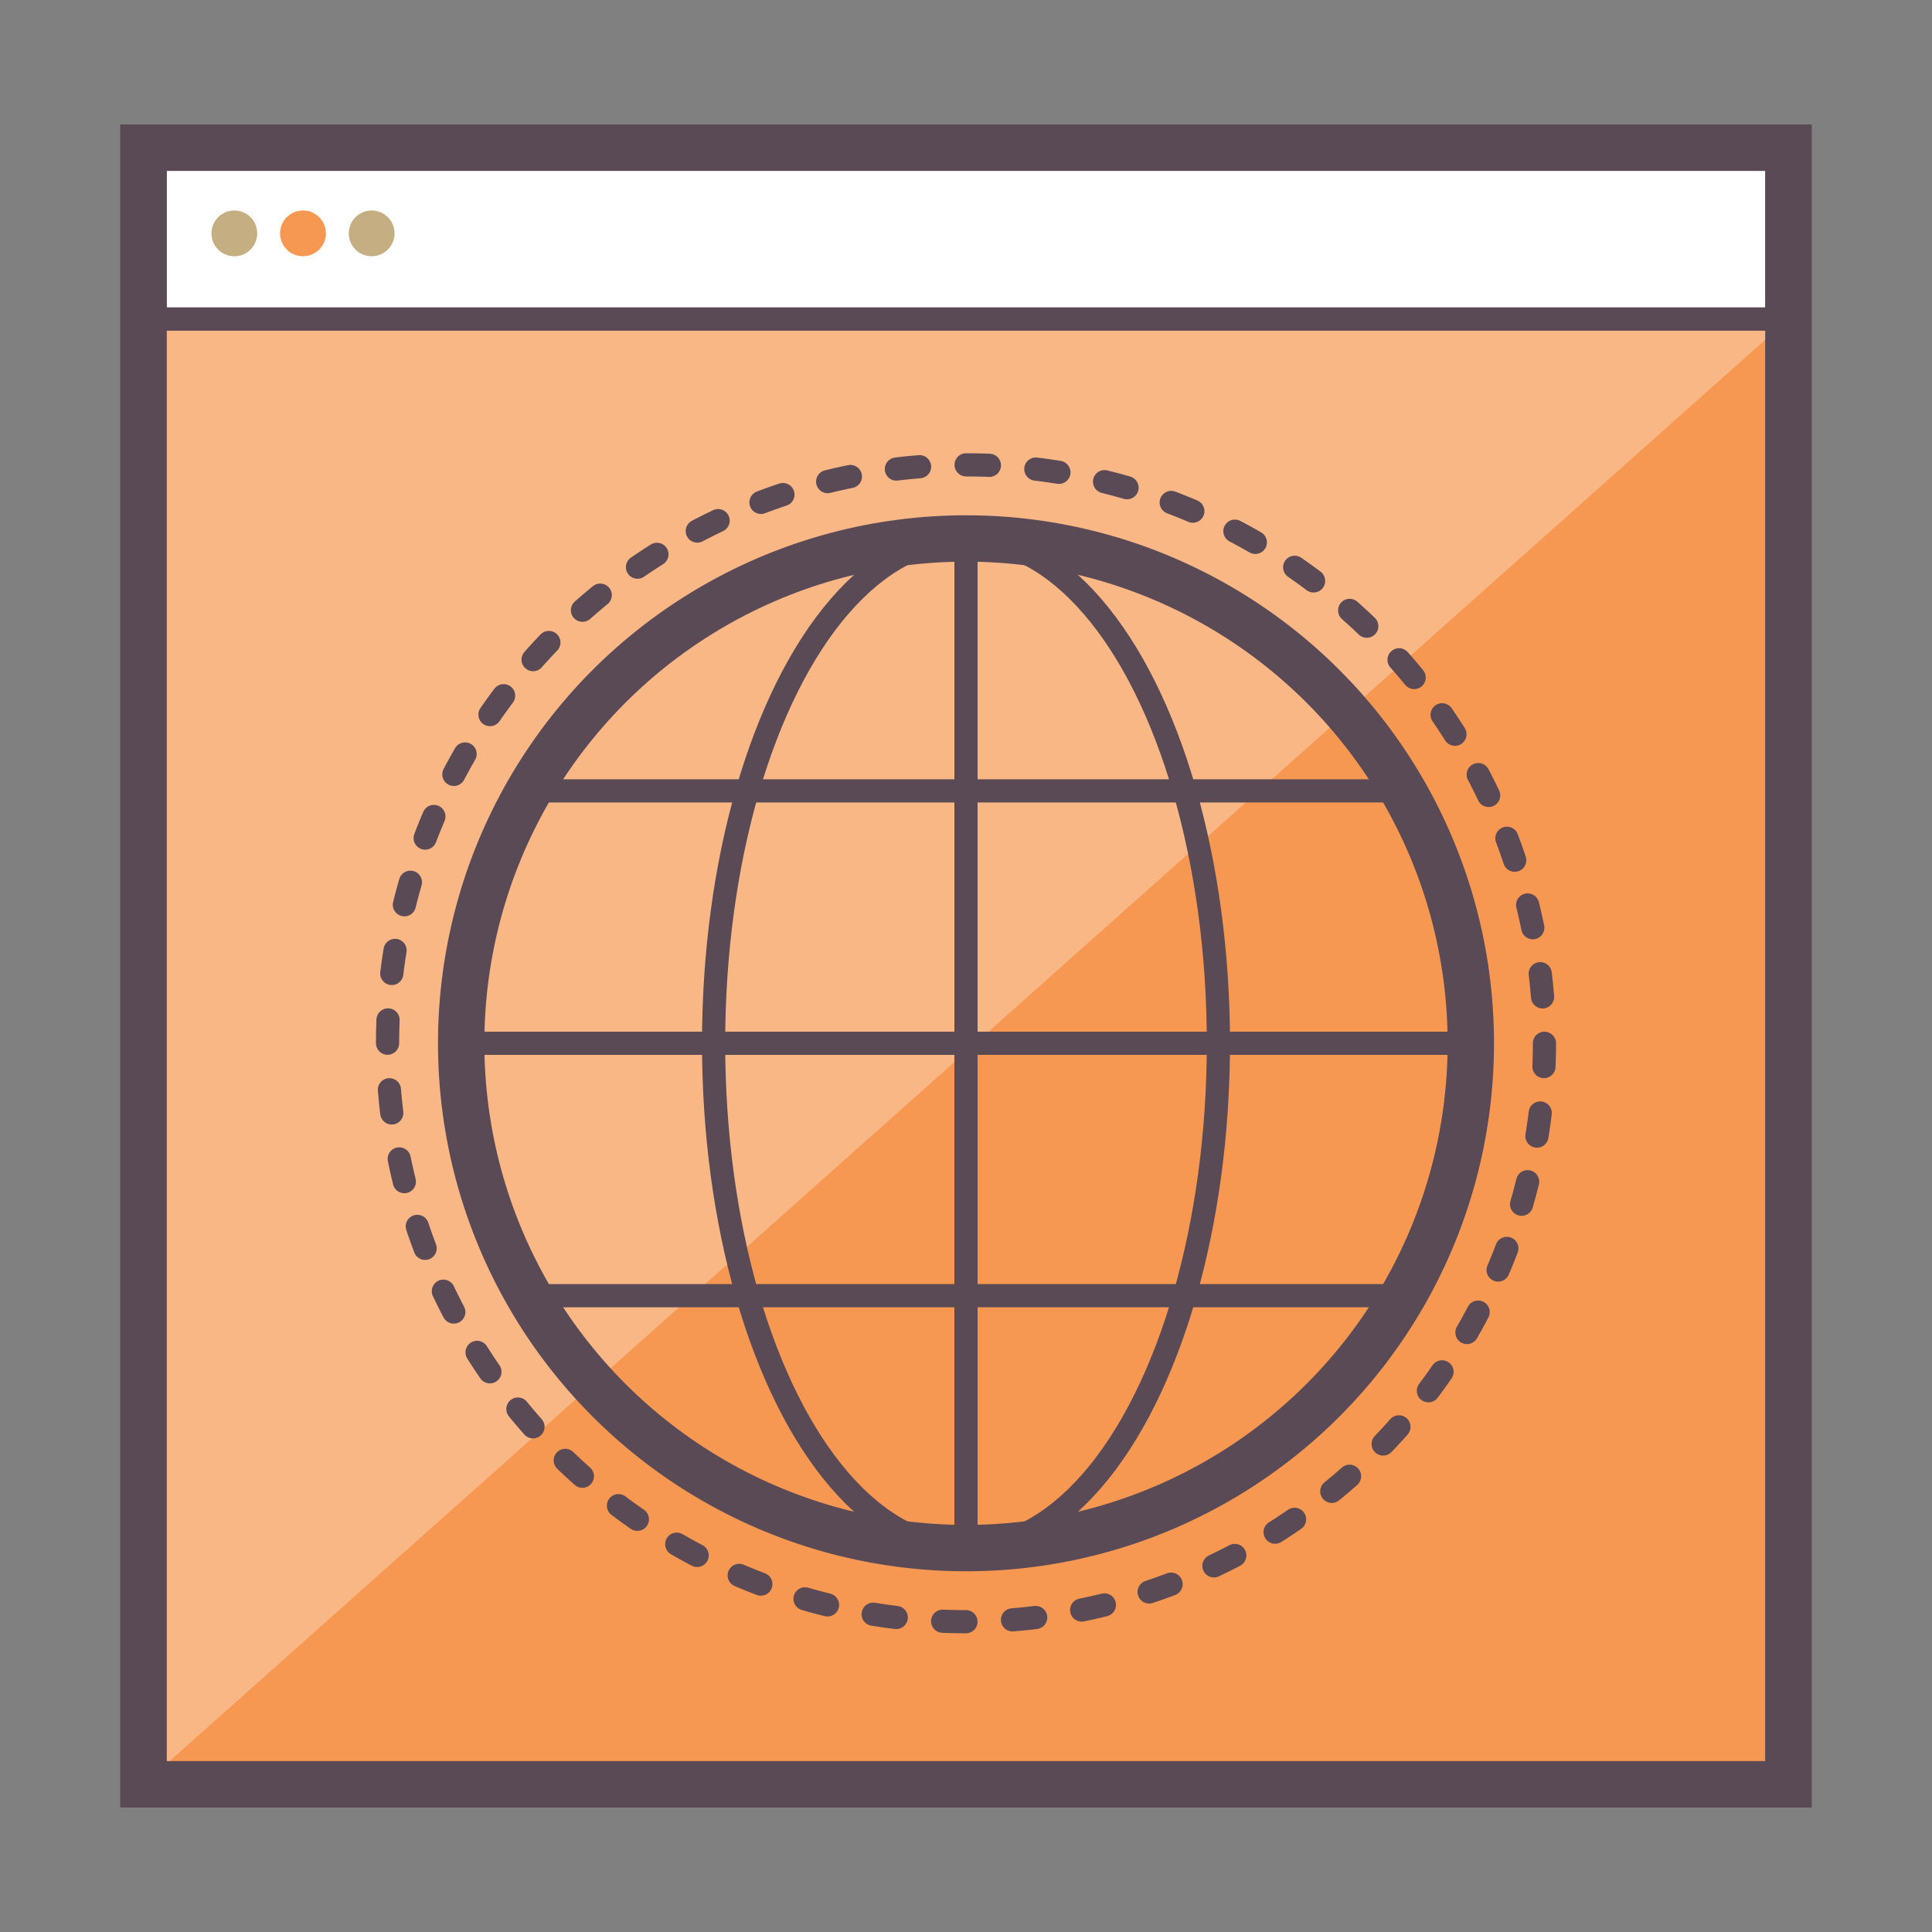
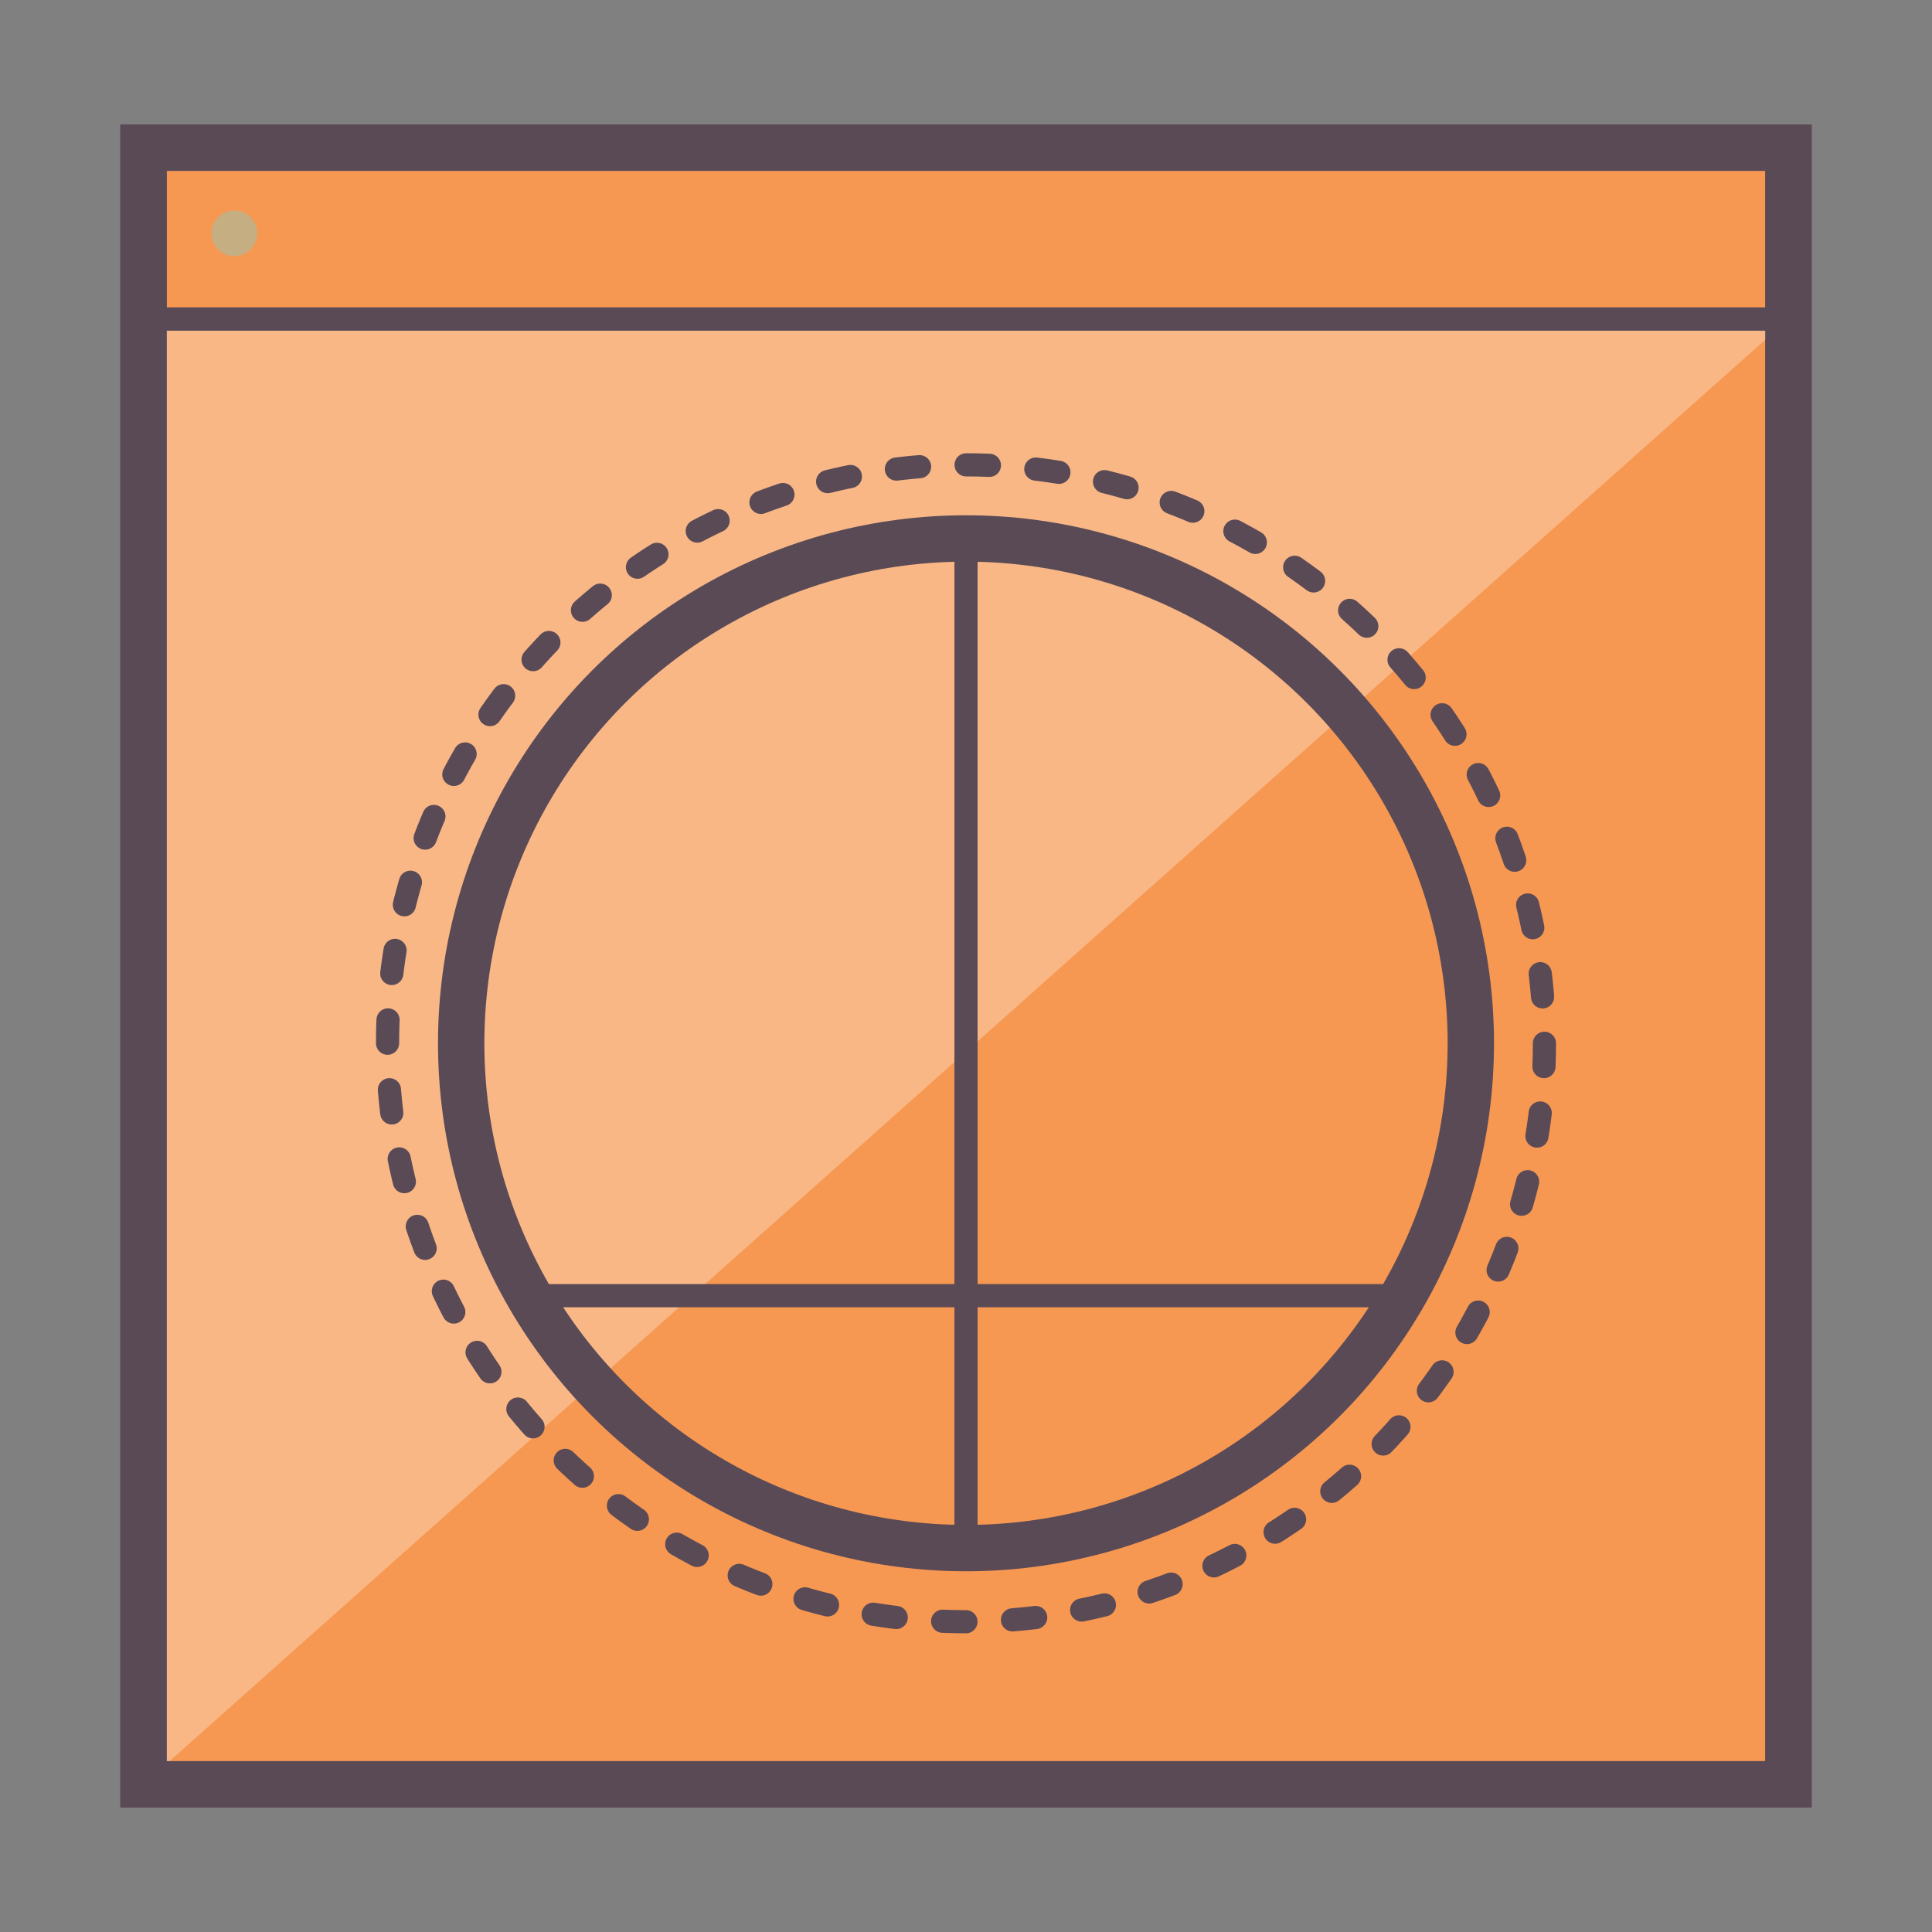
<svg xmlns="http://www.w3.org/2000/svg" version="1.1" id="Layer_1" x="0px" y="0px" width="500px" height="500px" viewBox="0 0 500 500" enable-background="new 0 0 500 500" xml:space="preserve">
  <rect x="0" y="0" width="500" height="500" fill="#808080" stroke="none" />
  <g>
    <rect x="37.146" y="38.218" fill="#F79852" width="425.707" height="423.564" />
-     <rect x="37.146" y="38.218" fill="#FFFFFF" width="425.707" height="44.353" />
    <rect x="37.146" y="38.218" fill="none" stroke="#5A4A56" stroke-width="12" width="425.707" height="423.564" />
    <circle fill="#C5AE81" cx="60.648" cy="60.395" r="5.922" />
    <circle fill="#F79852" cx="78.414" cy="60.395" r="5.922" />
-     <circle fill="#C5AE81" cx="96.18" cy="60.395" r="5.922" />
    <line fill="none" stroke="#5A4A56" stroke-width="6" x1="37.146" y1="82.57" x2="462.854" y2="82.57" />
  </g>
  <polygon opacity="0.3" fill="#FFFFFF" points="37.146,461.782 37.146,82.57 462.854,82.57 " />
-   <line fill="none" stroke="#5A4A56" stroke-width="6" stroke-linecap="round" stroke-linejoin="round" x1="119.353" y1="270" x2="380.647" y2="270" />
-   <line fill="none" stroke="#5A4A56" stroke-width="6" stroke-linecap="round" stroke-linejoin="round" x1="136.835" y1="204.677" x2="363.165" y2="204.677" />
  <line fill="none" stroke="#5A4A56" stroke-width="6" stroke-linecap="round" stroke-linejoin="round" x1="136.835" y1="335.323" x2="363.165" y2="335.323" />
-   <ellipse fill="none" stroke="#5A4A56" stroke-width="6" stroke-linecap="round" stroke-linejoin="round" cx="250" cy="270" rx="65.322" ry="130.647" />
  <line fill="none" stroke="#5A4A56" stroke-width="6" stroke-linecap="round" stroke-linejoin="round" x1="250" y1="139.353" x2="250" y2="400.647" />
  <g>
    <circle fill="none" stroke="#5A4A56" stroke-width="6" stroke-linecap="round" stroke-linejoin="round" stroke-dasharray="6.03,12.059" cx="250" cy="270" r="149.7" />
  </g>
  <circle fill="none" stroke="#5A4A56" stroke-width="12" stroke-linecap="round" stroke-linejoin="round" cx="250" cy="270" r="130.647" />
  <rect x="37.146" y="38.218" fill="none" stroke="#5A4A56" stroke-width="12" width="425.707" height="423.564" />
  <line fill="none" stroke="#5A4A56" stroke-width="6" x1="37.146" y1="82.57" x2="462.854" y2="82.57" />
</svg>